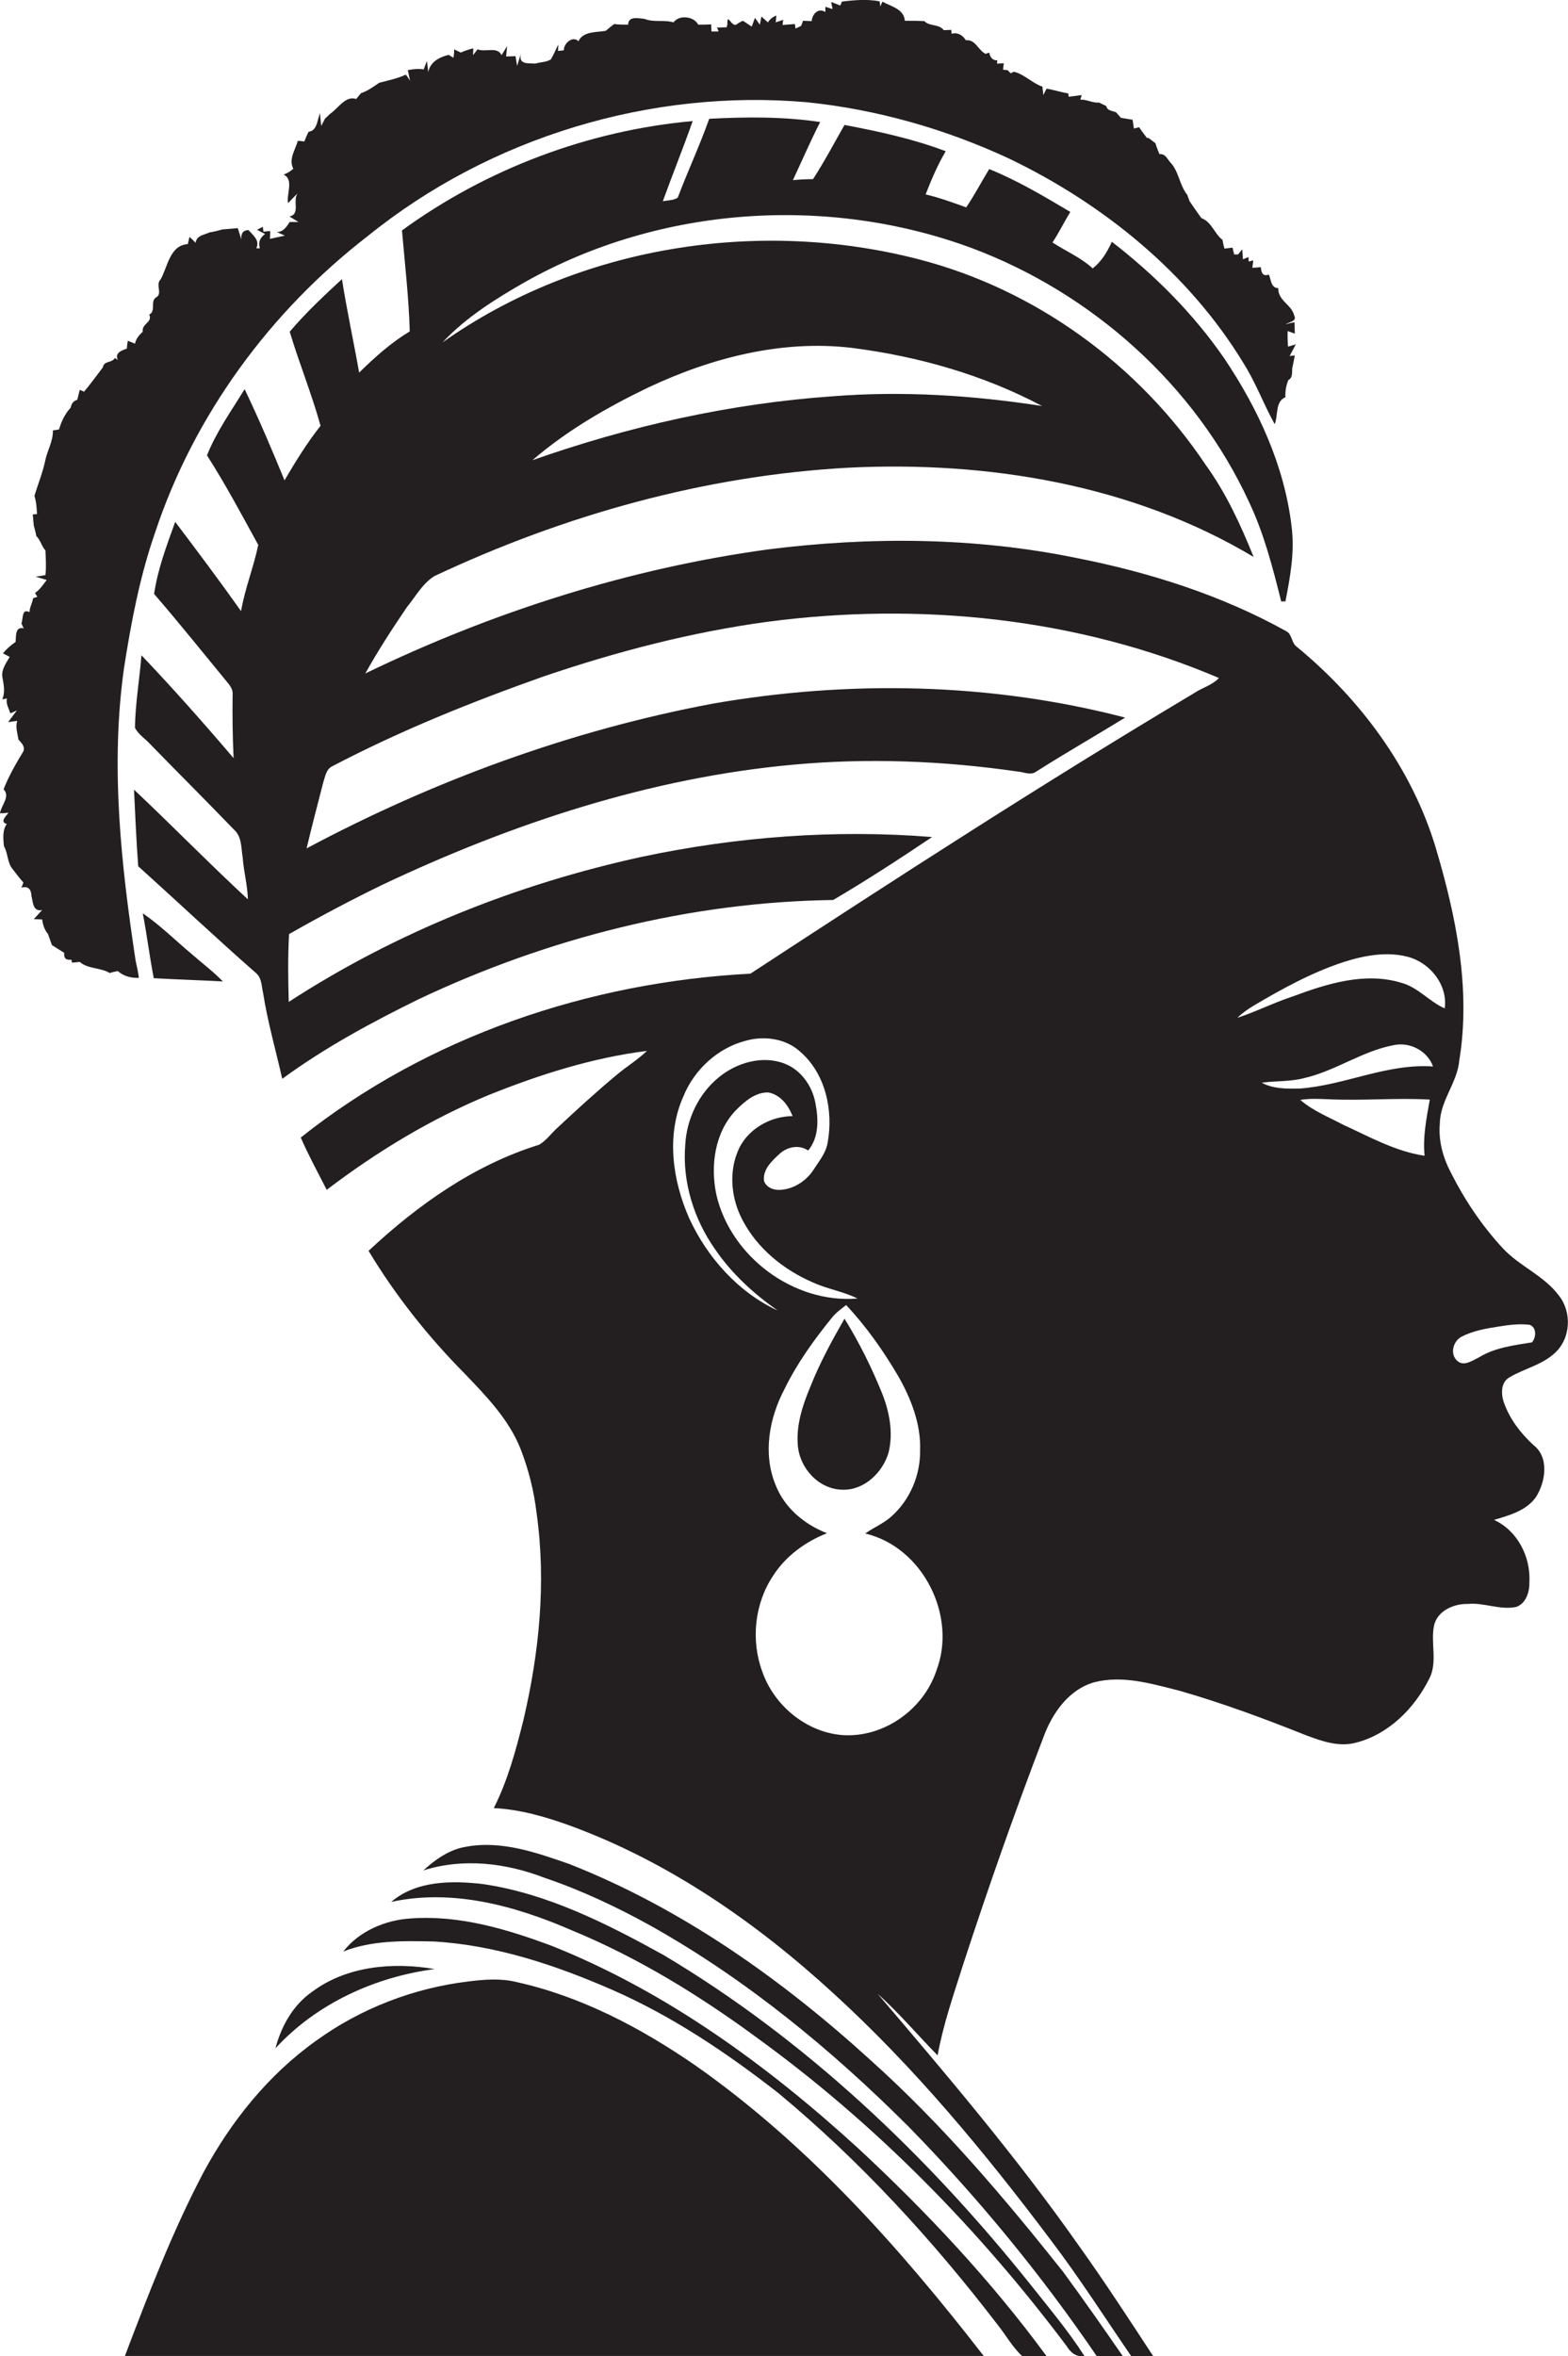
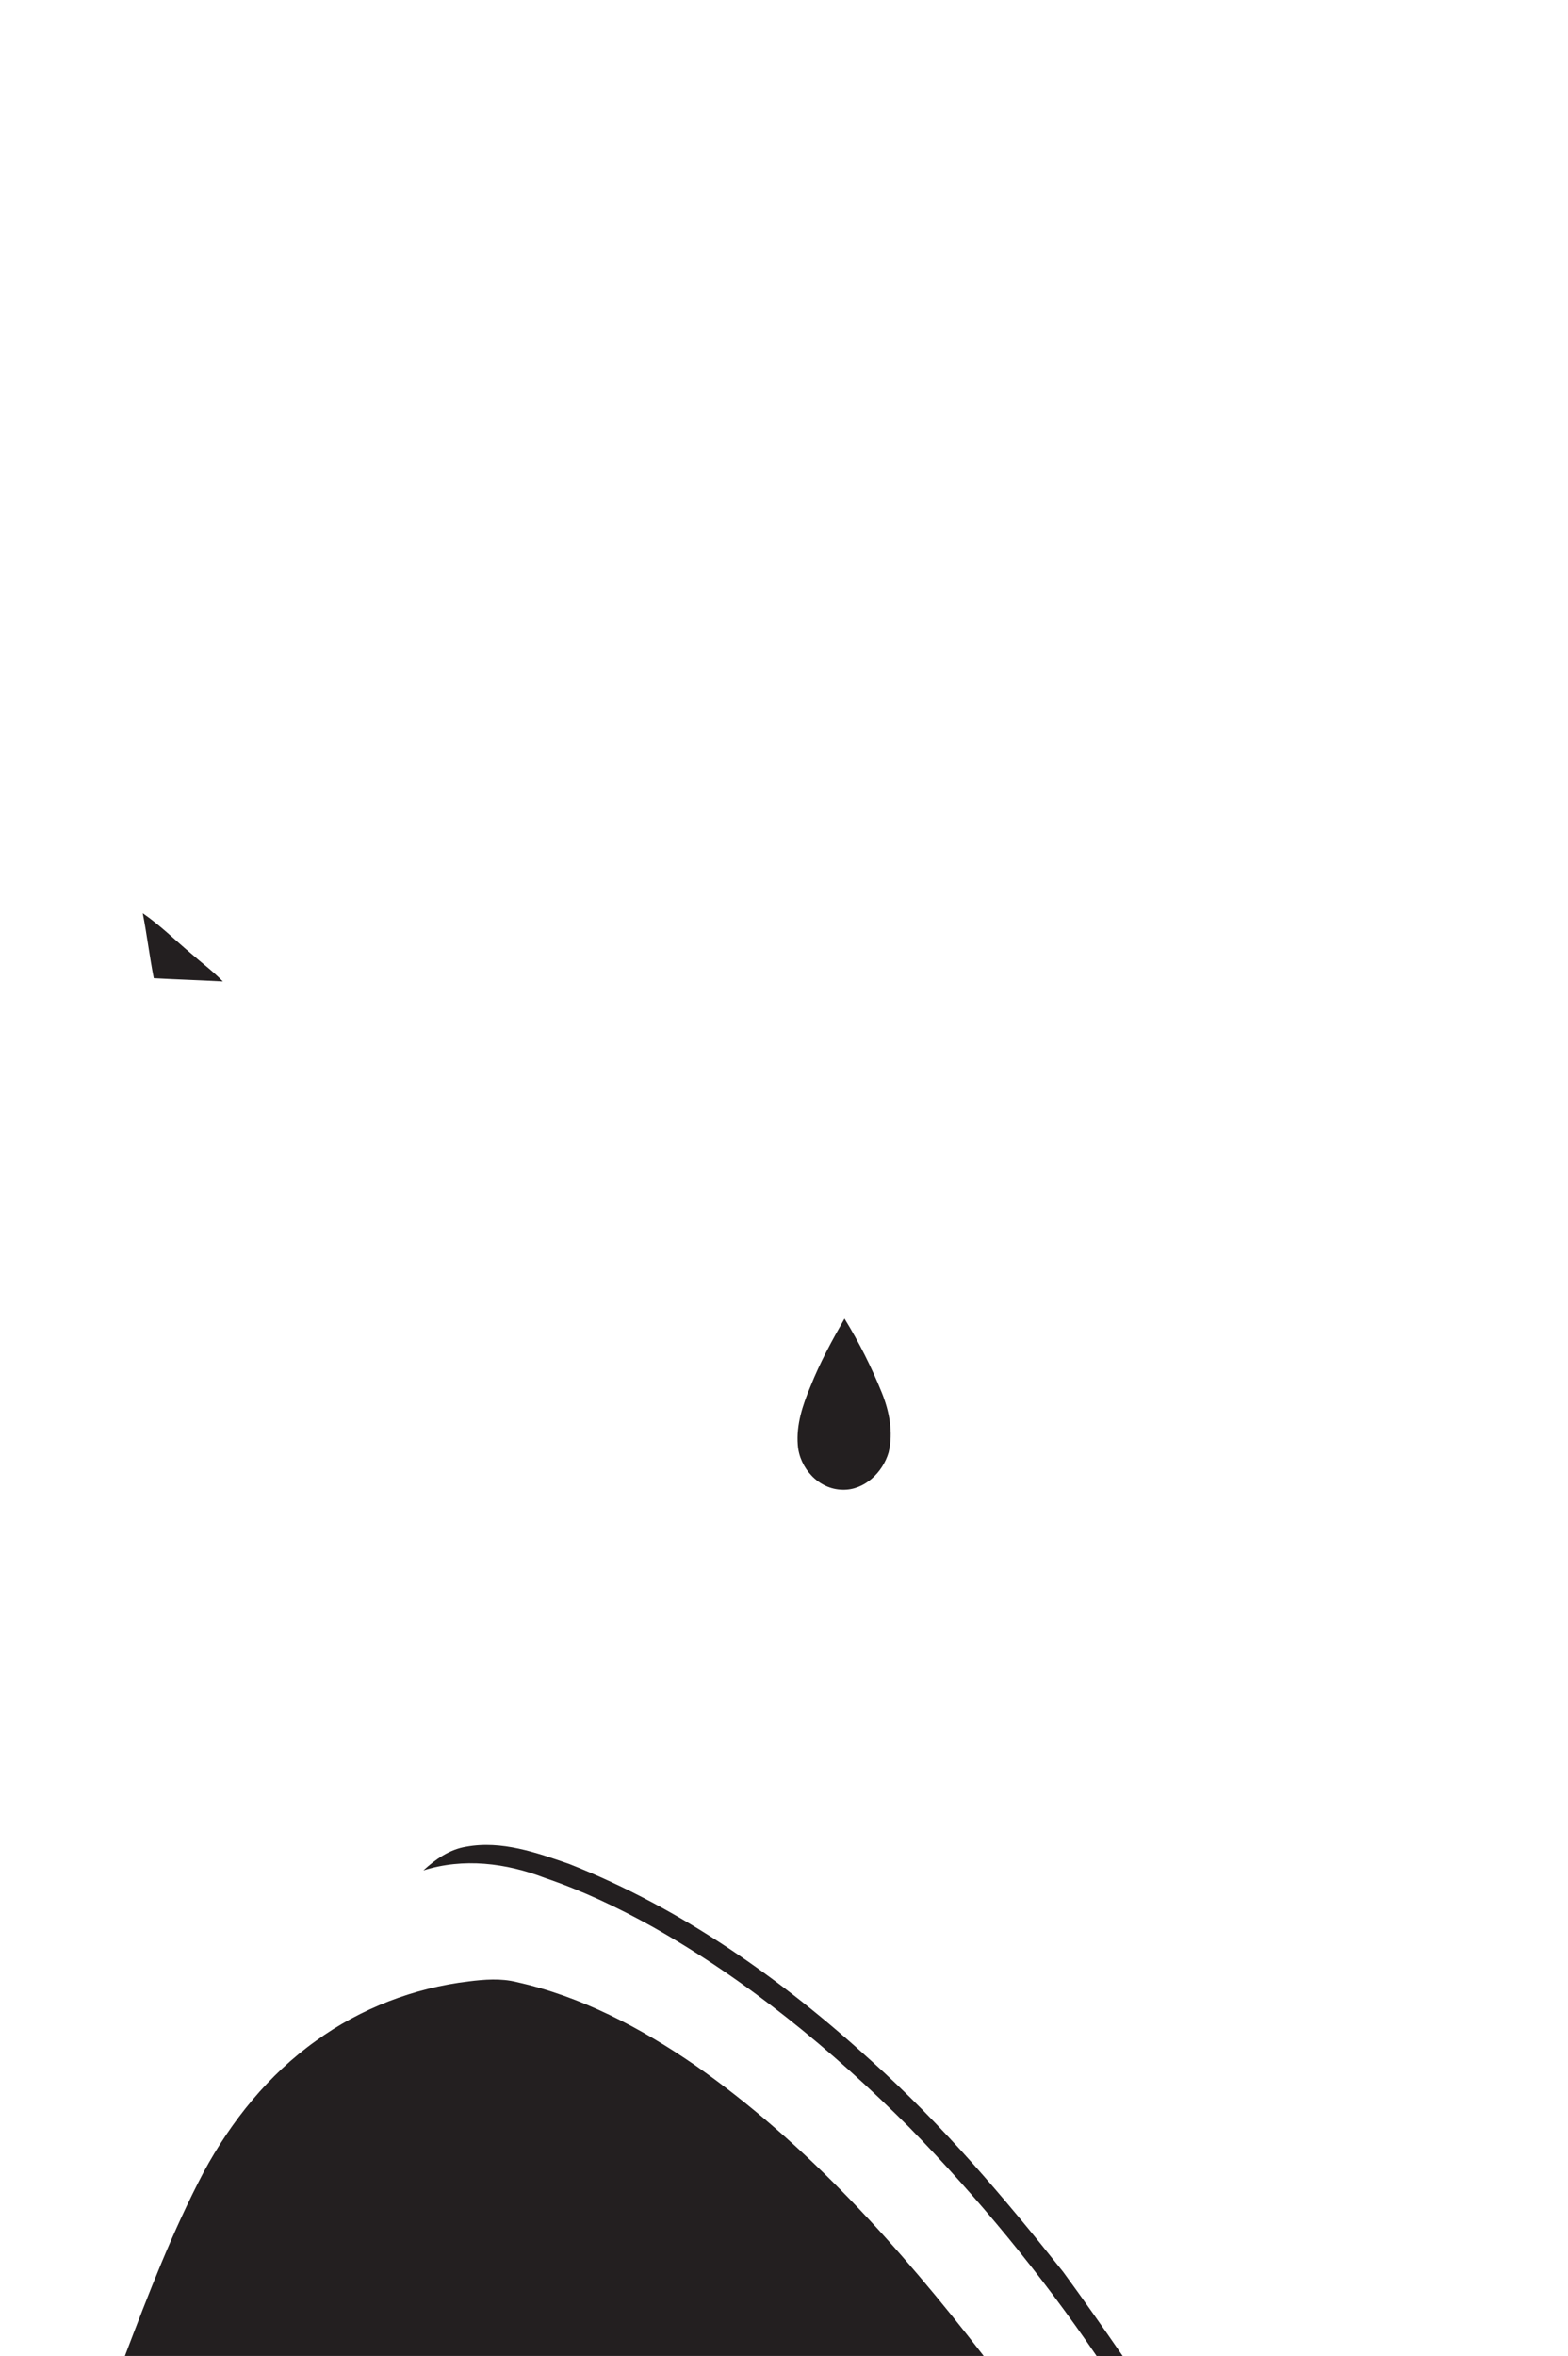
<svg xmlns="http://www.w3.org/2000/svg" version="1.1" id="Layer_1" x="0px" y="0px" viewBox="0 0 483.3 726" enable-background="new 0 0 483.3 726" xml:space="preserve">
  <g>
-     <path fill="#231F20" d="M480.5,399.2c-4.6-6.2-12.1-9-17.3-14.6c-6.4-6.9-11.7-14.8-15.9-23.1c-2.5-4.7-4-10-3.5-15.4   c0.1-7,5.4-12.5,6-19.4c3.6-22-1-44.5-7.3-65.6c-7.4-24.5-23.3-45.8-42.9-61.9c-1.6-1.2-1.3-3.9-3.3-4.8   c-20-11.1-42.2-18.1-64.6-22.5c-31.3-6.4-63.5-6.6-95.1-2.6c-43,5.9-84.9,19.3-124,38.2c3.9-7,8.3-13.8,12.8-20.4   c2.7-3.3,4.8-7.3,8.5-9.6c40-18.8,83.4-31,127.7-33.4c42.9-2.1,87.5,5.2,124.8,27.5c-4-9.9-8.5-19.7-14.8-28.4   c-20.6-30.8-52.4-54-88.4-63.3c-49.5-12.8-104.8-4.1-146.8,25.6c7.3-7.8,16.5-13.5,25.6-18.7c41.5-23.3,93.2-26.8,137.7-10.3   c37,13.9,68.7,42.2,85.3,78.2c4.6,9.7,7.3,20.2,9.9,30.6c0.3,0,0.9,0,1.3,0c1.5-7.6,2.9-15.3,1.9-23.1   c-2.2-18.7-10.3-36.2-20.7-51.7c-9.5-13.8-21.5-25.8-34.7-36c-1.4,3.1-3.2,6.1-5.9,8.2c-3.7-3.4-8.3-5.3-12.4-8   c2-3,3.6-6.3,5.5-9.4c-8.1-4.8-16.3-9.7-25-13.2c-2.4,3.9-4.5,8-7.1,11.8c-4.1-1.5-8.3-3-12.5-4c1.8-4.6,3.7-9.1,6.2-13.3   c-10-3.8-20.6-6.1-31.2-8.1c-3.2,5.6-6.2,11.3-9.7,16.7c-2.1,0-4.1,0.1-6.2,0.3c2.8-6,5.4-12,8.4-17.9c-11.3-1.7-22.8-1.6-34.2-1   c-2.9,8.2-6.6,16.1-9.7,24.3c-1.4,0.9-3.1,0.8-4.6,1.1c3-8.3,6.3-16.4,9.2-24.7c-32.1,2.9-63.5,14.7-89.6,33.7   c0.9,10.4,2.1,20.7,2.4,31.1c-5.8,3.5-10.8,8-15.6,12.7c-1.7-9.6-3.8-19.2-5.3-28.8C100,91,94.3,96.3,89.3,102.2   c2.9,9.7,6.8,19.2,9.5,29c-4.2,5.3-7.7,11-11.1,16.8c-3.9-9.5-7.9-18.9-12.3-28.1c-4.1,6.7-8.7,13.1-11.6,20.4   c5.7,8.9,10.7,18.3,15.8,27.6c-1.4,6.8-4.1,13.4-5.3,20.4c-6.6-9.3-13.4-18.4-20.3-27.5c-2.6,7.2-5.4,14.6-6.5,22.2   c7.6,8.8,14.9,17.9,22.3,26.9c1,1.2,2.1,2.5,1.9,4.2c-0.1,6.5,0,13,0.3,19.5c-9.2-10.8-18.6-21.4-28.4-31.7   c-0.6,7.5-1.9,14.9-2,22.3c1,2.1,3.2,3.4,4.8,5.2c8.5,8.7,17.2,17.4,25.7,26.2c2.5,2.2,2.2,5.7,2.7,8.6c0.3,4.3,1.5,8.5,1.6,12.9   c-11.9-11-23.3-22.7-35.1-33.8c0.4,7.9,0.7,15.7,1.3,23.6c12.2,11,24.1,22.2,36.4,33c1.7,1.5,1.6,4,2.1,6.1   c1.4,8.9,3.9,17.6,5.9,26.4c13.1-9.6,27.5-17.4,42.2-24.6c39.8-18.8,83.5-29.9,127.6-30.5c10.4-6.1,20.5-12.7,30.5-19.4   c-29.9-2.4-60.2-0.1-89.5,6.1c-38.5,8.4-75.7,23.2-108.8,44.7c-0.2-7-0.3-13.9,0.1-20.9c9.5-5.4,19.1-10.5,29-15.3   c39.8-18.8,82.4-32.9,126.5-36.9c22.9-2.1,46.1-1.2,68.9,2.1c1.9,0.1,4.1,1.3,5.8,0.1c9.1-5.8,18.4-11.1,27.5-16.7   c-41.4-10.8-85.1-11.6-127.1-4.3c-43.7,8.2-86,23.7-125.2,44.6c1.6-6.8,3.4-13.5,5.1-20.2c0.6-1.8,0.9-4.2,2.8-5.1   c21-11,42.9-19.8,65.2-27.7c22.4-7.6,45.3-13.6,68.8-16.8c46.9-6.2,95.7-1.3,139.3,17.3c-2,2.2-5.2,3-7.7,4.7   c-46.3,27.6-91.6,56.9-136.7,86.4c-49.7,2.6-99.4,19.3-138.6,50.5c2.4,5.5,5.3,10.8,8,16.1c15.4-11.7,32-21.8,49.9-29.2   c15.7-6.3,32-11.5,48.8-13.6c-2.8,2.7-6.1,4.7-9.1,7.2c-6.4,5.3-12.5,10.9-18.5,16.5c-1.9,1.7-3.4,3.9-5.6,5.2   c-20,6.2-37.4,18.5-52.6,32.7c8.3,13.8,18.4,26.5,29.7,37.9c6.6,6.9,13.5,14,17.1,23c2.5,6.4,4.2,13.1,5,20c3,21.3,0.8,43-4.1,63.8   c-2.3,9.2-4.8,18.5-9.1,27c8,0.4,15.7,2.6,23.2,5.3c30.5,11.1,57.6,29.9,81.4,51.7c25,22.8,46.7,49,67,76   c8.9,11.7,16.8,24.1,25.1,36.2c2.2-0.1,4.5-0.2,6.7-0.1c-7.6-11.6-15.2-23.3-23.3-34.6c-19-27-40.4-52.2-61.8-77.3   c6.6,5.9,12.3,12.7,18.5,19c1.7-9.5,4.9-18.6,7.8-27.8c7.7-23.6,15.9-47,24.8-70.2c2.7-7.4,7.8-14.8,15.8-17   c8.7-2.2,17.6,0.5,26,2.6c13.3,3.8,26.2,8.6,39,13.7c5,1.9,10.4,3.8,15.7,2.3c10-2.6,17.9-10.6,22.4-19.6c2.7-5.1,0.4-11,1.5-16.4   c1-4.6,6.1-6.8,10.4-6.7c5-0.5,10,2,15,0.9c3-1.1,4.1-4.7,4-7.7c0.4-7.8-3.7-15.8-10.9-19.1c4.7-1.4,9.9-2.8,12.9-7   c3-4.7,4.2-12.3-0.8-16.1c-3.9-3.6-7.2-7.9-9-12.9c-1-2.7-1.1-6.5,1.8-8c4.4-2.6,9.7-3.7,13.6-7.2   C484.3,412.5,484.5,404.2,480.5,399.2z M199.8,119.4c19.5-9.2,41.3-14.8,62.9-12.2c20.3,2.6,40.4,8.3,58.5,17.9   c-21.3-3.3-43-4.7-64.5-3c-31.6,2.2-62.8,9.2-92.6,19.7C174.8,132.6,187.1,125.5,199.8,119.4z M228.8,375.8   c4.6,8.9,12.8,15.5,21.9,19.4c4.4,2,9.2,2.7,13.6,4.9c-19.7,1.6-39.1-12.9-43.5-32c-1.9-9-0.5-19.2,6-26c2.7-2.7,6-5.6,10-5.5   c3.8,0.7,6.2,4,7.5,7.3c-7.1,0-14.4,4.3-17,11.1C224.6,361.7,225.5,369.5,228.8,375.8z M212.4,375.3c-5.1-11.6-7.1-25.5-1.8-37.4   c3.4-8.4,10.7-15.1,19.5-17.3c5.6-1.5,12.1-0.6,16.5,3.4c7.9,6.8,10.3,18.2,8.5,28.1c-0.5,3.1-2.6,5.6-4.2,8.1   c-2.2,3.5-6,6.1-10.2,6.4c-2.1,0.2-4.4-0.6-5.2-2.7c-0.5-3.5,2.4-6.2,4.8-8.4c2.4-2.2,6.1-2.9,8.8-1c3.4-4.1,3.2-9.8,2.2-14.8   c-1-5.2-4.5-10.1-9.5-12c-6.8-2.6-14.7-0.3-20.2,4.2c-6.3,5.1-10,13-10.4,21c-0.9,11.3,2.7,22.8,9.2,32   c5.1,7.5,11.9,13.7,19.3,18.9C227.6,398.2,218,387.5,212.4,375.3z M288.6,514.8c-4,12-16.3,20.7-29,19.8   c-11.2-0.9-21.1-9.2-24.7-19.7c-3.5-9.6-2.3-20.9,3.4-29.4c3.9-6.1,10-10.5,16.6-13.1c-7-2.7-13.2-7.9-15.9-15   c-3.9-9.6-1.9-20.5,2.8-29.4c3.9-8,9.1-15.2,14.7-22.1c1.2-1.5,2.8-2.6,4.3-3.8c6.2,6.6,11.4,14,16,21.8c4,7,7.1,14.9,6.8,23   c0.1,7.6-3.1,15.2-8.8,20.3c-2.4,2.2-5.5,3.4-8.1,5.3C284.5,476.7,295.1,498,288.6,514.8z M439.1,356.1c-8.9-1.3-16.9-5.8-25-9.5   c-4.5-2.4-9.4-4.3-13.3-7.7c2.9-0.5,5.9-0.3,8.8-0.2c10.4,0.5,20.7-0.5,31.1,0.1C439.7,344.5,438.5,350.3,439.1,356.1z    M400.6,335.4c-4,0.1-8.2,0.1-11.7-1.8c4.3-0.6,8.8-0.3,13-1.4c9.7-2.2,18-8.4,27.8-10.2c4.9-1,10.3,1.8,12,6.6   C427.5,327.6,414.5,334.4,400.6,335.4z M431.9,302.8c-11.2-3.4-22.9,0.3-33.4,4.2c-5.8,1.9-11.3,4.7-17.1,6.6   c1.5-1.5,3.3-2.7,5.1-3.8c8.8-5.2,17.9-10.2,27.7-13.4c6.3-2,13.2-3.3,19.7-1.6c6.9,1.8,12.4,8.7,11.4,15.9   C440.5,308.6,437.1,304.2,431.9,302.8z M472.2,413.6c-5.6,0.9-11.4,1.6-16.3,4.6c-1.9,0.9-4.6,2.9-6.6,1.2   c-2.6-2.1-1.4-6.3,1.3-7.6c3.5-1.8,7.6-2.5,11.5-3.1c3.1-0.5,6.3-0.9,9.4-0.5C473.7,409,473.5,412.1,472.2,413.6z" />
    <path fill="#231F20" d="M58.9,293.8c-4.9-4.1-9.5-8.7-14.9-12.4c1.3,6.6,2.1,13.4,3.4,20c7.1,0.4,14.2,0.6,21.3,1   C65.7,299.3,62.2,296.7,58.9,293.8z" />
    <path fill="#231F20" d="M273.9,447.5c1.5-6.2,0.2-12.7-2.1-18.4c-3.2-7.9-7-15.5-11.5-22.8c-3.9,6.8-7.6,13.6-10.5,20.9   c-2.4,5.7-4.4,11.8-3.9,18c0.5,7.1,6.4,13.7,13.8,13.8C266.4,459.2,272.1,453.7,273.9,447.5z" />
    <path fill="#231F20" d="M268.7,635.1c-27.5-25.1-58.5-47.1-93.3-60.8c-10.1-3.5-20.8-7.3-31.7-5.3c-5.1,0.8-9.5,3.9-13.2,7.3   c12.3-3.9,25.5-2.3,37.4,2.3c11.5,3.9,22.5,9.1,33.1,15c29.3,16.5,55.5,38.1,79.2,61.8c21.3,21.8,40.7,45.4,57.8,70.5   c2.7,0,5.4,0.1,8.1,0.1c-6-8.7-12.1-17.4-18.4-26C309.5,677.1,290.5,654.7,268.7,635.1z" />
-     <path fill="#231F20" d="M204.4,602.3c-17.4-9.6-35.7-18.9-55.6-21.8c-9.5-1.1-20.5-1.1-28.2,5.5c18.9-4.1,38.2,1.2,55.5,8.7   c20.4,8.4,39.3,20,57,33c36.6,26.5,68.6,59.1,95.7,95.2c1.2,2,3,3.4,5.5,3.1c-5-7.8-10.9-14.8-16.6-22   C285.9,664.2,248.3,628.4,204.4,602.3z" />
-     <path fill="#231F20" d="M264.6,662c-27.9-25.5-59.1-48.3-94.4-62.4c-13.9-5.2-28.6-9.6-43.6-8.5c-7.9,0.5-15.9,3.9-20.8,10.2   c8.8-3.5,18.5-3.3,27.9-3.1c19.1,1.1,37.6,7.3,55,14.9c18.5,8.1,35.3,19.4,51.2,31.8c25.3,21,47.6,45.3,67.6,71.4   c2.5,3.1,4.5,6.8,7.5,9.6c2.5,0.2,5,0,7.6,0.1C305.5,702.7,285.7,681.6,264.6,662z" />
-     <path fill="#231F20" d="M96.2,613.7c-5.9,4.1-9.5,10.6-11.3,17.4c12.7-13.8,30.7-22,49.1-24.4C121.2,604.5,106.9,605.7,96.2,613.7z   " />
    <path fill="#231F20" d="M214.2,636.3c-16.7-11.5-35.1-21.2-55-25.6c-4.8-1.2-9.9-0.8-14.7-0.2c-16.9,2-33.3,8.3-47.1,18.3   c-14.6,10.4-26.1,24.7-34.6,40.4c-9.6,18.2-17,37.5-24.3,56.7c88.2,0,176.5,0,264.7,0C277.4,692.6,248.9,660.6,214.2,636.3z" />
-     <path fill="#231F20" d="M41.8,296c-4.5-29.7-7.8-60-3.6-90c2.2-14.2,4.9-28.4,9.6-41.9c12-36.2,35.5-68.2,65.6-91.4   c37.6-30.4,87.2-45.4,135.3-41.2c21.5,2.2,42.6,8.2,62.2,17.3c29.2,14,55.6,35.4,72.5,63.3c3.7,5.9,6.1,12.5,9.5,18.6   c1.1-2.7,0.1-7,3.3-8.3c-0.1-1.8,0.2-3.6,0.9-5.3c1.4-0.7,1.1-2.3,1.2-3.6c0.3-1.3,0.5-2.6,0.8-4l-1.6,0.2c0.5-0.9,1.4-2.7,1.9-3.6   l-2.4,0.7c-0.1-1.6-0.2-3.2-0.1-4.8c0.5,0.2,1.6,0.6,2.2,0.8c0-0.9-0.1-2.6-0.1-3.5c-0.7,0.1-2,0.4-2.7,0.6c1-0.7,3.6-0.9,2.6-2.7   c-0.8-3.4-5-4.5-4.9-8.4c-2.3-0.1-2.2-2.6-2.9-4.2c-2,0.7-2.3-0.7-2.5-2.3c-0.6,0.1-1.9,0.2-2.6,0.2c0.1-0.6,0.2-1.7,0.3-2.3   l-1.4,0.4l-0.1-1.4c-0.4,0.2-1.3,0.5-1.7,0.7c0-0.8-0.2-2.3-0.2-3.1l-1.3,1.6l-1.2,0c-0.1-0.5-0.4-1.6-0.5-2.1   c-0.6,0.1-1.9,0.2-2.5,0.3c-0.2-0.7-0.5-2-0.6-2.7c-2.5-1.9-3.3-5.5-6.5-6.7c-1.3-1.8-2.5-3.5-3.7-5.3c-0.1-0.5-0.5-1.3-0.6-1.8   c-2.5-3-2.6-7.4-5.4-10.2c-0.9-1.1-1.5-2.6-3.2-2.4c-0.5-1.1-0.9-2.2-1.3-3.4c-0.7-0.5-1.4-1.1-2.1-1.6l-0.5,0   c-0.8-1.1-1.6-2.1-2.4-3.3c-0.4,0.1-1.2,0.3-1.6,0.4c-0.1-0.7-0.3-2-0.4-2.7c-1.2-0.2-2.4-0.4-3.6-0.6c-0.4-0.4-1.1-1.3-1.5-1.7   c-1.1-0.5-2.7-0.4-3-1.9c-0.5-0.3-1.7-0.8-2.2-1.1c-2,0.2-3.8-1-5.8-0.9c0.1-0.3,0.3-1,0.4-1.4c-1.3,0.2-2.6,0.3-4,0.5l-0.1-1   c-2.3-0.4-4.5-1.1-6.7-1.5c-0.3,0.5-0.8,1.5-1,2c-0.1-0.6-0.2-1.9-0.3-2.6c-3.2-1.1-5.5-3.8-8.8-4.6c-0.2,0.1-0.7,0.3-0.9,0.5   c-0.3-0.2-0.8-0.7-1-1l-1.4-0.1c0-0.5,0.1-1.5,0.2-2c-0.5,0-1.6,0.1-2.1,0.1l0.1-1c-1.6,0-2.2-1-2.5-2.4l-1.1,0.4   c-2.4-1.2-3.1-4.5-6.1-4.2c-1-1.6-2.5-2.5-4.4-2c0-0.3-0.1-0.9-0.1-1.2c-0.6,0-1.8,0.1-2.3,0.1c-1.5-2-4.4-1.1-6-2.8   c-2-0.1-4-0.1-6-0.1c-0.3-3.7-4.3-4.4-6.9-5.9L271.3,2c0-0.4-0.1-1.2-0.2-1.6c-3.8-0.7-7.7-0.4-11.6,0.1L259,1.7   c-0.7-0.3-2.1-0.8-2.8-1.1c0.1,0.6,0.3,1.7,0.4,2.2c-0.5-0.2-1.6-0.5-2.2-0.7l0,1.6c-2.2-1.4-4.1,0.7-4.2,2.8c-0.7,0-2-0.1-2.7-0.1   c-0.1,0.4-0.4,1.2-0.6,1.6l-1.7,0.8L245,7.4c-1.3,0.1-2.6,0.2-3.8,0.3l0.2-1.6c-0.6,0.2-1.7,0.6-2.3,0.8l0.2-2.1   c-1.1,0.4-2,1.1-2.6,2.1l-2-1.8c-0.1,0.6-0.4,1.9-0.5,2.5c-0.5-0.7-1-1.4-1.5-2.1l-1,2.7c-0.9-0.6-1.8-1.2-2.7-1.8   c-0.5,0.2-1.4,0.7-1.8,1c-1.6,1.5-3.1-3.9-3,0L224,8.4c-0.8,0-2.3,0.1-3,0.1l0.5,1.2c-0.5,0-1.6,0-2.2,0l-0.1-2.2   c-1.3,0.1-2.7,0.1-4,0.1c-1.2-2.5-5.8-3.2-7.6-0.7c-2.9-0.9-6.1,0.1-9-1.1c-1.8-0.1-4.9-1-5,1.8c-1.4,0-2.9,0-4.3-0.2   c-0.9,0.7-1.8,1.4-2.6,2.1c-2.9,0.5-7,0.1-8.4,3.2c-1.8-1.8-4.6,0.7-4.5,2.8l-1.8,0.2l0.1-2c-0.8,1.5-1.4,3.1-2.3,4.6   c-1.4,0.9-3.2,0.8-4.8,1.3c-2-0.2-5.4,0.5-4.4-3.2c-0.3,1-0.9,2.9-1.2,3.9c-0.1-0.7-0.4-2.2-0.5-3c-0.7,0-2.2,0.1-2.9,0.1   c0.1-0.8,0.2-2.4,0.3-3.2c-0.4,0.7-1.3,2.1-1.7,2.8c-1.3-2.8-5-0.8-7.4-1.8c-0.3,0.4-1,1.3-1.4,1.8l0.1-2.1   c-1.4,0.3-2.7,0.8-3.9,1.3c-0.5-0.3-1.5-0.7-2-1c0,0.6-0.1,1.9-0.2,2.6c-0.4-0.2-1.1-0.6-1.5-0.9c-2.9,0.7-5.7,2.2-6.3,5.3   c-0.1-0.9-0.3-2.5-0.4-3.4c-0.3,0.7-0.8,2-1,2.6c-1.6-0.3-3.3-0.1-4.9,0.2c0.2,1.1,0.5,2.2,0.7,3.3c-0.3-0.5-0.9-1.4-1.3-1.9   c-2.6,1.2-5.5,1.8-8.2,2.5c-1.8,1.2-3.5,2.5-5.6,3.2c-0.4,0.4-1.1,1.3-1.5,1.8c-3.4-1.1-5.5,2.9-8.1,4.6c-0.4,0.4-1.1,1.1-1.5,1.4   c-0.3,0.6-0.9,1.8-1.2,2.3c-0.1-1-0.3-3-0.4-4c-0.2,0.6-0.5,1.9-0.7,2.5c-0.4,1.5-1,3.1-2.8,3.3c-0.5,1-0.9,2-1.3,3   c-0.5-0.1-1.5-0.2-2-0.2c-0.8,2.8-2.9,5.6-1.4,8.6c-0.9,0.8-1.9,1.4-3,1.8c3.3,1.5,0.8,6.1,1.4,8.8c0.7-0.8,2.1-2.2,2.9-3   c-1.6,2.3,1,6.4-2.5,7.1c0.7,0.4,2.1,1.3,2.8,1.7c-0.7,0-2,0-2.7,0c-1,1.5-2,3.1-4,3.1c0.6,0.3,1.9,0.8,2.5,1.1   c-1.5,0.3-3.1,0.7-4.6,1c0-0.6,0.1-1.8,0.1-2.4c-0.5,0-1.6,0.1-2.1,0.2l-0.2-1.5c-0.5,0.2-1.3,0.7-1.8,0.9c0.6,0.3,1.9,1,2.5,1.3   c-1.5,1.1-2.2,2.5-1.6,4.4c-0.3,0-0.8,0-1.1,0c1.2-2.4-1-4-2.4-5.6c-1.6,0-2.4,1-2.2,2.9c-0.3-0.9-0.8-2.6-1.1-3.5   c-1.6,0.1-3.2,0.3-4.8,0.4c-1.3,0.4-2.6,0.7-3.9,0.9c-1.7,0.8-4,0.9-4.3,3.2c-0.5-0.5-1.4-1.4-1.9-1.8c-0.1,0.5-0.4,1.6-0.5,2.2   c-5.6,0.4-6.2,7-8.4,10.9c-1.7,1.6,0.8,4.5-1.5,5.6c-1.7,1.2,0.1,4.3-2,5.2c1.1,2.5-2.4,2.8-2,5.3c-1.1,1-2.1,2.2-2.4,3.7   c-0.5-0.2-1.6-0.7-2.2-0.9c-0.1,0.6-0.3,1.8-0.3,2.4c-1.6,0.6-3.8,1.3-2.8,3.5l-0.9-0.6c-0.9,1.6-3.4,0.8-3.7,2.9   c-1.9,2.5-3.8,5.1-5.8,7.5l-1.3-0.6c-0.3,1-0.5,2.1-0.8,3.1c-1.2,0.3-1.8,1.2-2,2.4c-1.8,1.9-2.9,4.3-3.6,6.7   c-0.5,0.1-1.4,0.3-1.9,0.3c0.1,3.4-1.8,6.3-2.4,9.5c-0.8,3.7-2.2,7.1-3.3,10.7c0.6,1.8,0.7,3.7,0.8,5.6l-1.3,0.1   c0.1,1.1,0.2,2.3,0.3,3.4c0.3,1.1,0.6,2.2,0.8,3.3c1.3,1.2,1.6,3.1,2.8,4.4c0.1,2.5,0.3,5.1,0,7.6l-3,0.5l3.4,1   c-1.1,1.4-2.1,3-3.6,4l0.7,1.2l-1.3,0.4c-0.2,1.5-1.1,2.8-1.1,4.3c-2.5-1.2-1.9,2-2.5,3.5c0.2,0.4,0.5,1.1,0.7,1.5   c-2.7-0.6-2.3,2.4-2.5,4.2c-1.5,1-2.8,2.2-3.9,3.5c0.5,0.3,1.6,0.8,2.1,1.1c-1.2,2-2.8,4.2-2.2,6.6c0.4,2.2,0.8,4.4-0.1,6.5   c0.3-0.1,1-0.2,1.4-0.3c-0.3,1.7,0.6,3.1,1.1,4.6l2-0.9c-0.7,0.9-2,2.7-2.7,3.6c0.7-0.1,2.1-0.3,2.8-0.4c-0.6,2,0.1,3.9,0.4,5.8   c0.9,1,2.1,2.1,1.5,3.6c-2.3,3.8-4.5,7.6-6.1,11.7c2.2,2.2-0.8,5-1.1,7.4c0.6,0,2-0.1,2.6-0.2c-0.7,1.1-2.8,2.8-0.5,3.5   c-1.4,1.8-1.1,4.6-0.9,6.8c1.3,2.2,1,5.1,2.7,7.1c1.1,1.4,2.1,2.8,3.3,4.1c-0.1,0.4-0.4,1.2-0.6,1.6c2.2-0.6,3,0.6,3.1,2.6   c0.5,1.9,0.4,4.9,3.3,4.3c-0.9,0.9-1.7,1.9-2.6,2.8c0.6,0,1.9,0.1,2.6,0.1c0.2,1.6,0.7,3.2,1.8,4.5c0.4,1.1,0.8,2.3,1.2,3.4   c1.3,0.8,2.5,1.6,3.8,2.4c-0.2,1.6,0.5,2.3,2.2,2.1l0.2,0.9c0.6,0,1.8-0.2,2.4-0.2c2.5,2.2,6.4,1.7,9.2,3.4   c0.6-0.2,1.9-0.5,2.5-0.6c1.8,1.6,4.1,2.2,6.5,2.1C42.6,299.6,42.2,297.8,41.8,296z" />
  </g>
</svg>